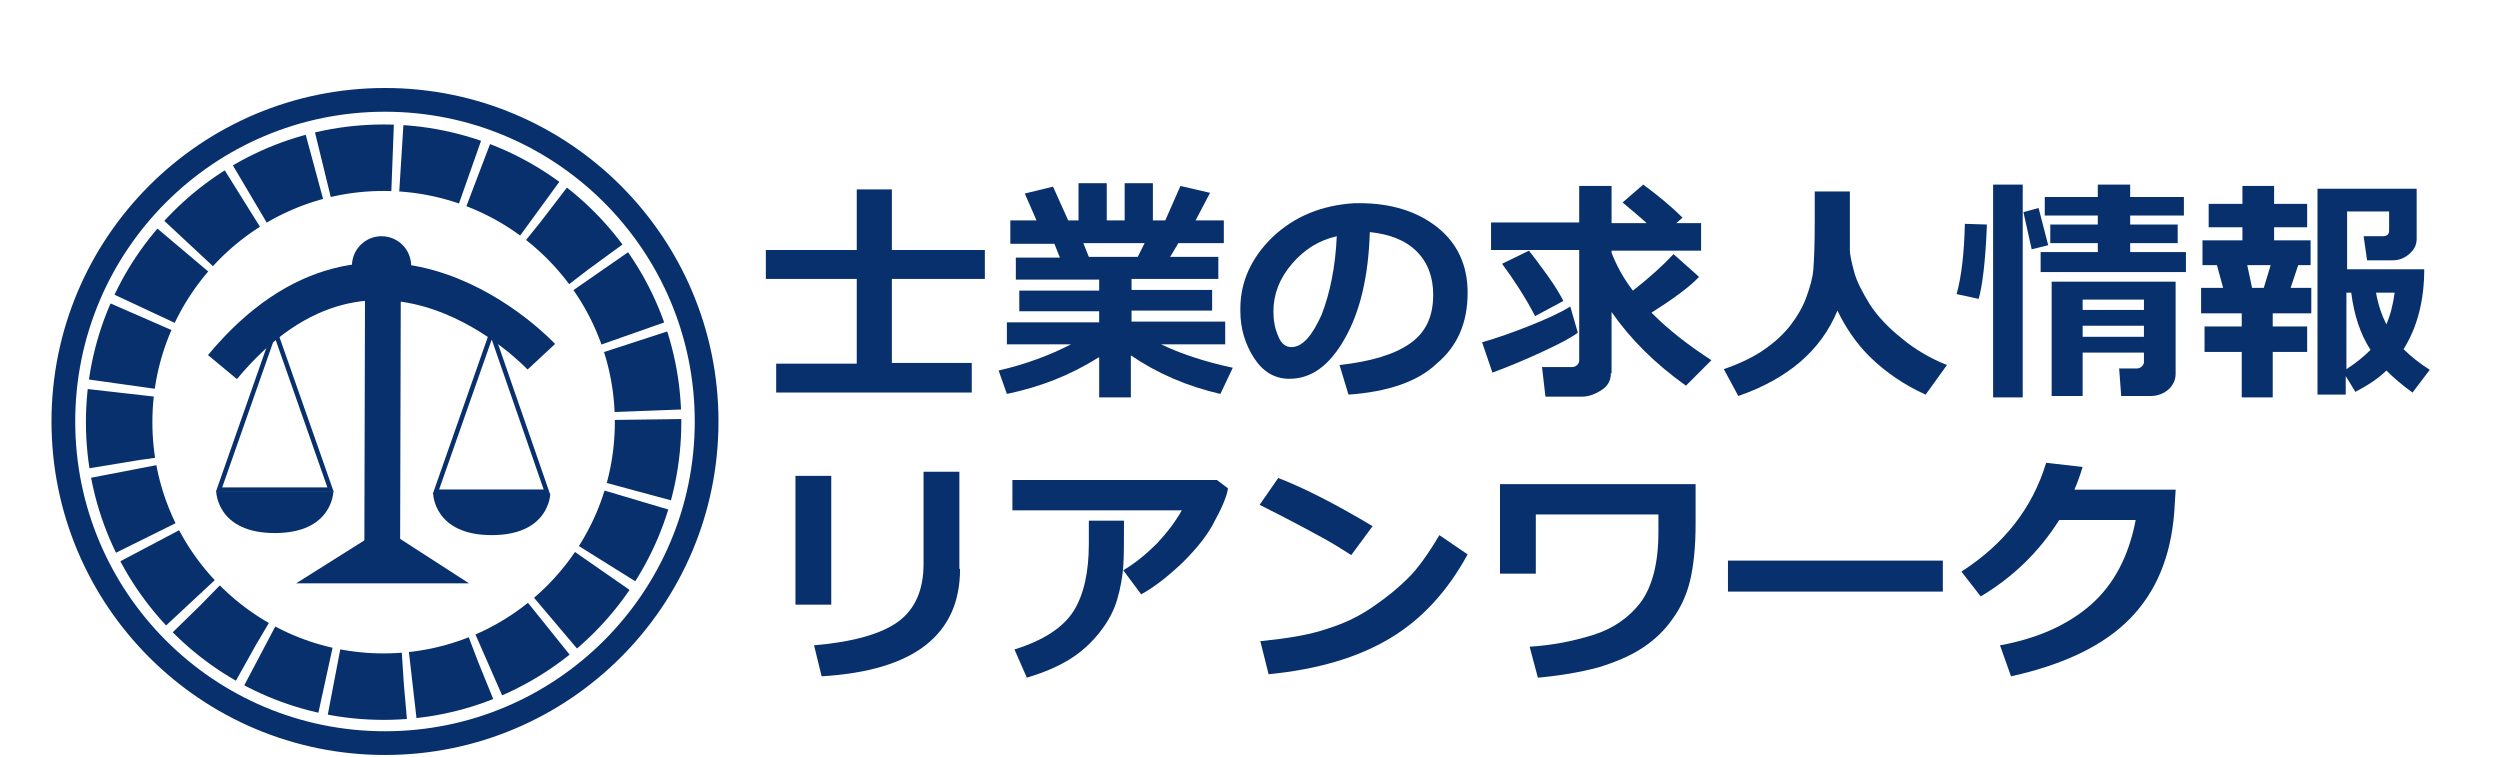
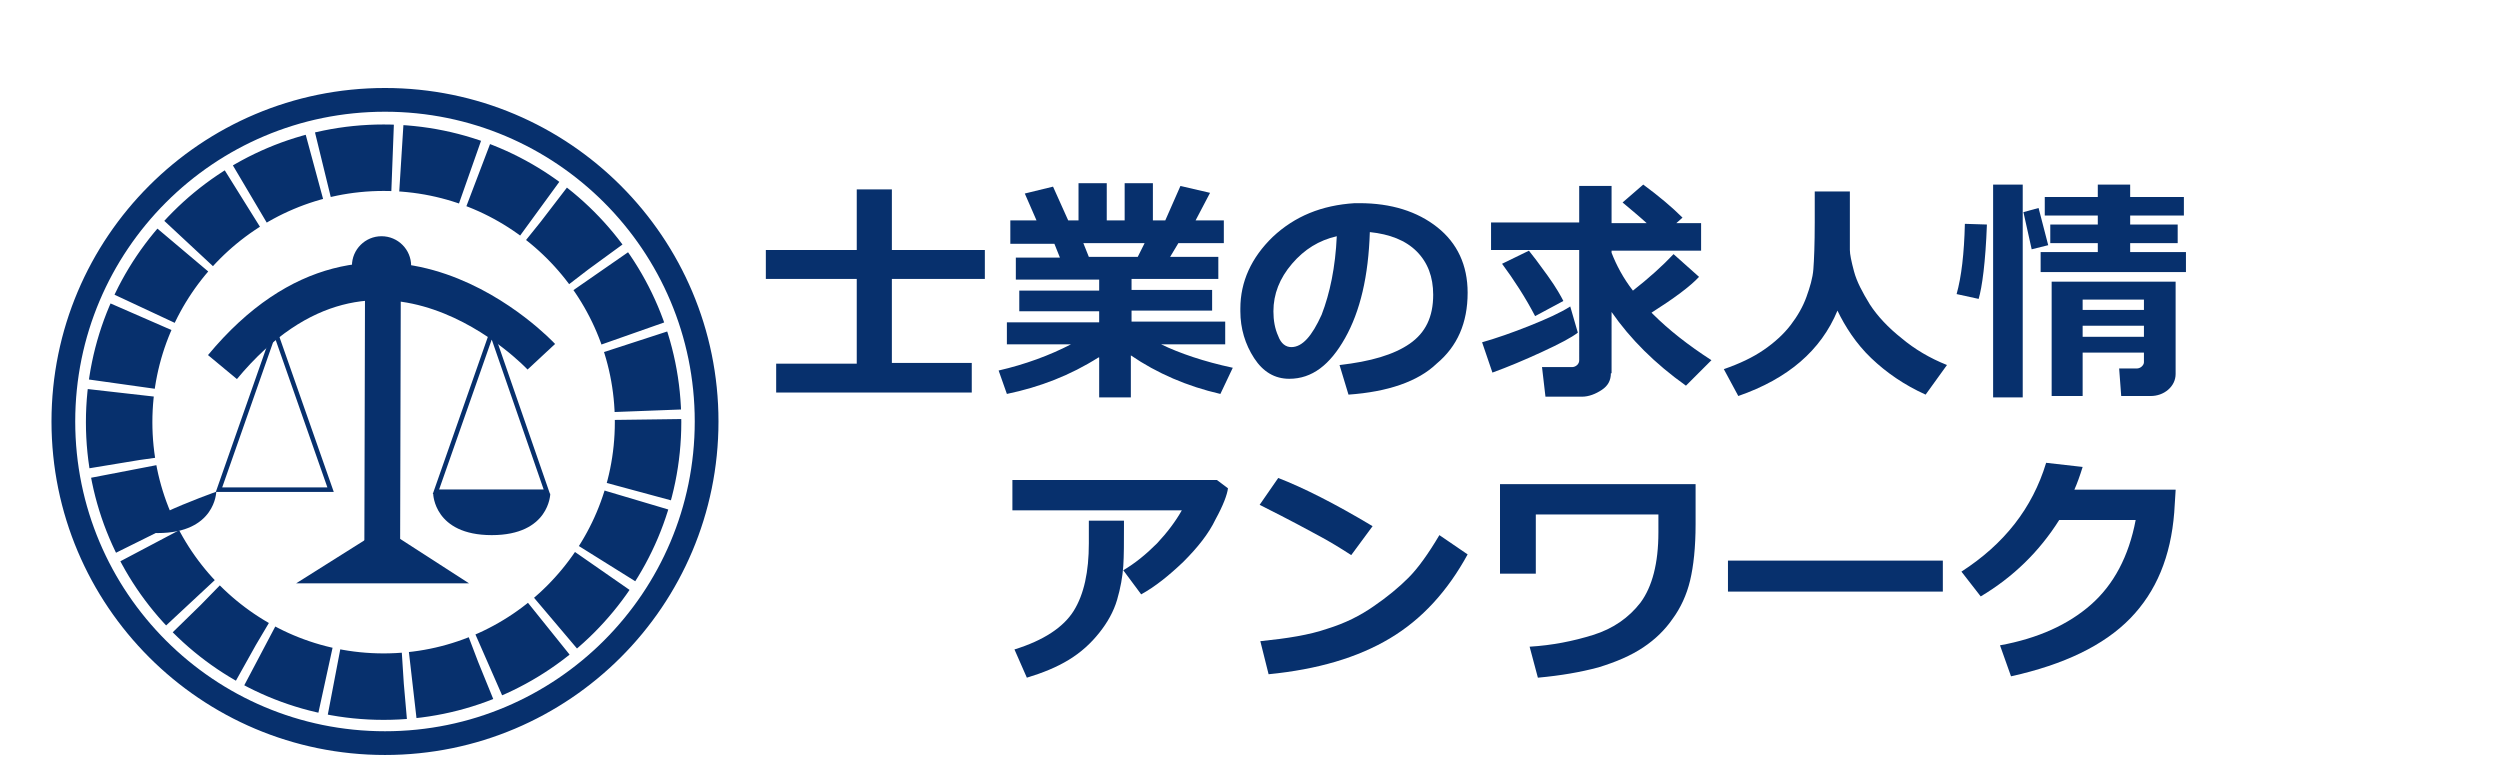
<svg xmlns="http://www.w3.org/2000/svg" version="1.1" id="レイヤー_1" x="0px" y="0px" viewBox="0 0 363 109.9" style="enable-background:new 0 0 363 109.9;" xml:space="preserve">
  <style type="text/css">
	.st0{fill:none;stroke:#07306D;stroke-width:3.446;stroke-miterlimit:10;}
	.st1{fill:none;stroke:#07306D;stroke-width:5.456;stroke-miterlimit:10;}
	.st2{fill:none;stroke:#07306D;stroke-width:5.194;stroke-miterlimit:10;}
	.st3{fill:#07306D;}
	.st4{fill:none;stroke:#07306D;stroke-width:0.656;stroke-miterlimit:10;}
	.st5{fill:none;stroke:#07306D;stroke-width:9.65;stroke-miterlimit:10;stroke-dasharray:10.204,0,0,1.268;}
	.st6{fill:none;}
</style>
  <circle class="st0" cx="55.9" cy="61.2" r="46.7" />
  <g>
    <path class="st1" d="M32.3,53.3c22.5-27.1,46.3-1.5,46.3-1.5" />
    <line class="st2" x1="55.6" y1="40.5" x2="55.5" y2="79.6" />
    <circle class="st3" cx="55.4" cy="38.6" r="4.3" />
    <polygon class="st3" points="55.7,76.7 43,84.7 68.1,84.7  " />
    <g>
      <polygon class="st4" points="39.9,48 31.8,71.1 48,71.1   " />
-       <path class="st3" d="M31.4,71.4h17c0,0-0.1,6-8.5,6S31.4,71.4,31.4,71.4z" />
+       <path class="st3" d="M31.4,71.4c0,0-0.1,6-8.5,6S31.4,71.4,31.4,71.4z" />
    </g>
    <g>
      <polygon class="st4" points="71.4,48.3 63.3,71.4 79.4,71.4   " />
      <path class="st3" d="M62.9,71.7h17c0,0-0.1,6-8.5,6S62.9,71.7,62.9,71.7z" />
    </g>
  </g>
  <g>
    <circle class="st5" cx="55.7" cy="61.3" r="38.4" />
  </g>
  <g>
    <polygon class="st6" points="112.4,40.7 126.3,40.7 126.3,40.7  " />
  </g>
  <g>
    <path class="st3" d="M141.1,57h-28.4v-4.2h11.7V40.5h-13.2v-4.2h13.2v-8.8h5.1v8.8H143v4.2h-13.5v12.2h11.6V57z" />
    <path class="st3" d="M159.5,51.9c-4.1,2.6-8.5,4.3-13.3,5.3l-1.2-3.4c3.9-0.9,7.4-2.2,10.5-3.8h-9.3v-3.2h13.4v-1.6h-11.6v-3h11.6   v-1.6h-12.1v-3.2h6.4l-0.8-2h-6.4V32h3.8l-1.7-3.9l4.1-1l2.2,4.9h1.5v-5.4h4.1V32h2.6v-5.4h4.1V32h1.8l2.2-5l4.3,1l-2.1,4h4.1v3.3   h-6.6l-1.2,2h7v3.2h-12.6v1.6h11.7v3h-11.7v1.6h13.6V50h-9.3c2.7,1.3,6.2,2.5,10.4,3.4l-1.8,3.8c-4.8-1.1-9.2-3-13-5.6v6.1h-4.6   V51.9z M157.3,35.3l0.8,2h7.1l1-2H157.3z" />
    <path class="st3" d="M195.8,57.3l-1.3-4.3c4.5-0.5,7.9-1.5,10.2-3.1c2.3-1.6,3.4-3.9,3.4-7.1c0-2.6-0.8-4.7-2.4-6.3   c-1.6-1.6-3.9-2.5-6.8-2.8c-0.2,6.4-1.4,11.5-3.6,15.4s-4.8,5.9-8.1,5.9c-2.1,0-3.8-1-5.1-3s-2-4.3-2-6.8v-0.4   c0-3.9,1.6-7.4,4.7-10.4c3.2-3,7.1-4.6,11.9-4.9h0.7c4.6,0,8.4,1.2,11.3,3.5s4.4,5.5,4.4,9.5c0,4.4-1.5,7.8-4.5,10.3   C205.9,55.4,201.5,56.9,195.8,57.3z M194.1,34.3c-2.6,0.6-4.7,1.9-6.5,4c-1.8,2.1-2.7,4.4-2.7,6.9c0,1.3,0.2,2.5,0.7,3.6   c0.4,1.1,1.1,1.6,1.9,1.6c1.6,0,3-1.6,4.4-4.7C193.1,42.6,193.9,38.8,194.1,34.3z" />
    <path class="st3" d="M229.1,48.3c-0.9,0.7-2.6,1.6-5.2,2.8s-5,2.2-7.2,3l-1.5-4.4c2.1-0.6,4.4-1.4,6.9-2.4c2.5-1,4.5-1.9,5.9-2.8   L229.1,48.3z M233.9,54.2c0,1-0.4,1.8-1.3,2.4c-0.9,0.6-1.9,1-2.9,1h-5.3l-0.5-4.3h4.4c0.2,0,0.5-0.1,0.7-0.3   c0.2-0.2,0.3-0.4,0.3-0.7V36.3h-12.8v-4h12.8V27h4.7v5.4h5.1c-1.1-1-2.2-1.9-3.5-3l3-2.6c2.3,1.7,4.2,3.3,5.7,4.8l-0.9,0.8h3.6v4   h-13v0.3c0.7,1.8,1.7,3.7,3.1,5.5c2.3-1.8,4.3-3.6,5.9-5.3l3.7,3.3c-1.3,1.4-3.6,3.1-6.9,5.2l0.2,0.2c2.3,2.3,5.1,4.5,8.5,6.7   l-3.7,3.7c-4.5-3.2-8.1-6.8-10.8-10.7V54.2z M227,43.7l-4.1,2.2c-1.4-2.7-3.1-5.3-4.8-7.6l3.9-1.9c0.5,0.6,1.4,1.8,2.7,3.6   S226.7,43.1,227,43.7z" />
    <path class="st3" d="M266.8,45.1c-2.4,5.8-7.2,9.9-14.4,12.4l-2.1-3.9c2.3-0.8,4.2-1.7,5.8-2.8c1.6-1.1,2.9-2.3,3.9-3.6   c1-1.3,1.8-2.7,2.3-4.1c0.5-1.4,0.9-2.7,1-4c0.1-1.3,0.2-3.6,0.2-6.8l0-4.5h5.1v8.5c0,0.6,0.2,1.6,0.6,3.1s1.2,3,2.3,4.8   c1.1,1.7,2.7,3.4,4.6,4.9c1.9,1.6,4.1,2.9,6.6,3.9l-3.1,4.3c-3.1-1.4-5.7-3.2-7.9-5.3S267.9,47.4,266.8,45.1z" />
    <path class="st3" d="M288.5,32.6c-0.2,5.5-0.7,9.1-1.2,10.8l-3.2-0.7c0.7-2.5,1.1-5.9,1.2-10.2L288.5,32.6z M293.7,57.7h-4.3V26.8   h4.3V57.7z M297.4,35.6l-2.4,0.6l-1.2-5.4l2.2-0.6L297.4,35.6z M317.4,39.5h-21.1v-2.9h8.3v-1.3h-6.9v-2.7h6.9v-1.3h-7.7v-2.7h7.7   v-1.8h4.7v1.8h7.8v2.7h-7.8v1.3h6.9v2.7h-6.9v1.3h8.1V39.5z M311.3,51.2l-8.9,0v6.3h-4.5V40.9h18v13.4c0,0.9-0.4,1.7-1.1,2.3   c-0.7,0.6-1.6,0.9-2.5,0.9H308l-0.3-4h2.6c0.2,0,0.5-0.1,0.7-0.3s0.3-0.4,0.3-0.6V51.2z M311.3,45v-1.5h-8.9V45H311.3z M302.4,48.9   h8.9v-1.6h-8.9V48.9z" />
-     <path class="st3" d="M330.1,57.7h-4.6v-6.6h-5.4v-3.7h5.4v-1.9h-5.9v-3.7h3.2l-0.9-3.3h-2.1v-3.6h5.8v-1.9h-4.9v-3.4h4.9V27h4.6   v2.6h4.8v3.4h-4.8v1.9h5.3v3.6h-1.8l-1.1,3.3h3v3.7h-5.6v1.9h5v3.7h-5V57.7z M327,41.8h1.7l1-3.3h-3.4L327,41.8z M340.7,57.3h-4.2   V27.4h14.4v7.3c0,0.9-0.4,1.6-1.1,2.2c-0.7,0.6-1.5,0.9-2.4,0.9h-3.7l-0.5-3.5h2.8c0.6,0,0.9-0.3,0.9-0.8v-2.8h-6.1v8.4H352   c0,4.5-1,8.4-3,11.6c1.1,1.1,2.4,2.1,3.8,3l-2.5,3.3c-1.4-1-2.7-2.1-3.8-3.2c-1.1,1.1-2.6,2.1-4.5,3.1l-1.4-2.3V57.3z M340.7,42.5   v11.1c1.4-0.9,2.5-1.8,3.5-2.8c-1.5-2.3-2.4-5.1-2.8-8.3H340.7z M346.5,47.1c0.6-1.4,1-3,1.2-4.6H345   C345.3,44.2,345.8,45.7,346.5,47.1z" />
-     <path class="st3" d="M120.7,87.8h-5.2V69.1h5.2V87.8z M139.4,82.6c0,9.6-6.7,14.8-20.1,15.6l-1.1-4.5c5.8-0.5,9.9-1.7,12.3-3.5   s3.6-4.6,3.6-8.3V68.5h5.2V82.6z" />
    <path class="st3" d="M178.3,70.9c-0.1,0.9-0.7,2.5-1.8,4.5c-1,2.1-2.6,4.1-4.7,6.2c-2.1,2-4.1,3.6-6.1,4.7l-2.6-3.5   c1.7-1,3.3-2.3,4.9-3.9c1.5-1.6,2.7-3.2,3.6-4.8H147v-4.4h29.7L178.3,70.9z M163.2,75.6v0.8c0,2.3,0,4.3-0.1,5.8s-0.4,3.2-0.9,4.9   c-0.5,1.7-1.4,3.3-2.6,4.8c-1.2,1.5-2.6,2.8-4.4,3.9s-3.8,1.9-6.1,2.6l-1.8-4.1c4.2-1.3,7.1-3.2,8.6-5.6c1.5-2.4,2.2-5.7,2.2-9.8   l0-3.3H163.2z" />
    <path class="st3" d="M199.3,76.4l-3.1,4.2c-1.7-1.1-3.2-2-4.5-2.7c-1.3-0.7-4.2-2.3-8.8-4.6l2.7-3.9   C189.2,70.8,193.8,73.1,199.3,76.4z M213.1,80.5c-2.9,5.3-6.6,9.4-11.3,12.2s-10.5,4.5-17.6,5.2l-1.2-4.8c3.9-0.4,7.1-0.9,9.7-1.8   c2.6-0.8,4.8-1.9,6.8-3.3c1.9-1.3,3.6-2.7,5-4.1c1.4-1.4,2.9-3.5,4.5-6.2L213.1,80.5z" />
    <path class="st3" d="M246.2,76.1c0,3.4-0.3,6.1-0.8,8.2c-0.5,2.1-1.4,4-2.5,5.5c-1.1,1.6-2.5,3-4.3,4.2c-1.8,1.2-3.9,2.1-6.5,2.9   c-2.6,0.7-5.5,1.2-8.8,1.5l-1.2-4.5c3.3-0.2,6.3-0.8,9.2-1.7s5.2-2.5,6.9-4.7c1.7-2.3,2.6-5.7,2.6-10.2v-2.6H223v8.6h-5.2v-13h28.4   V76.1z" />
    <path class="st3" d="M282.1,85.9h-31.2v-4.5h31.2V85.9z" />
    <path class="st3" d="M315.9,71.2l-0.2,3.2c-0.5,6.4-2.6,11.5-6.4,15.4c-3.8,3.9-9.6,6.7-17.3,8.4l-1.6-4.5c5.5-1,9.9-3,13.2-5.9   c3.3-2.9,5.5-7,6.5-12.3H299c-2.9,4.6-6.7,8.3-11.4,11.1l-2.8-3.6c6.2-4,10.3-9.2,12.3-15.8l5.3,0.6c-0.4,1.3-0.8,2.4-1.2,3.3   H315.9z" />
  </g>
</svg>